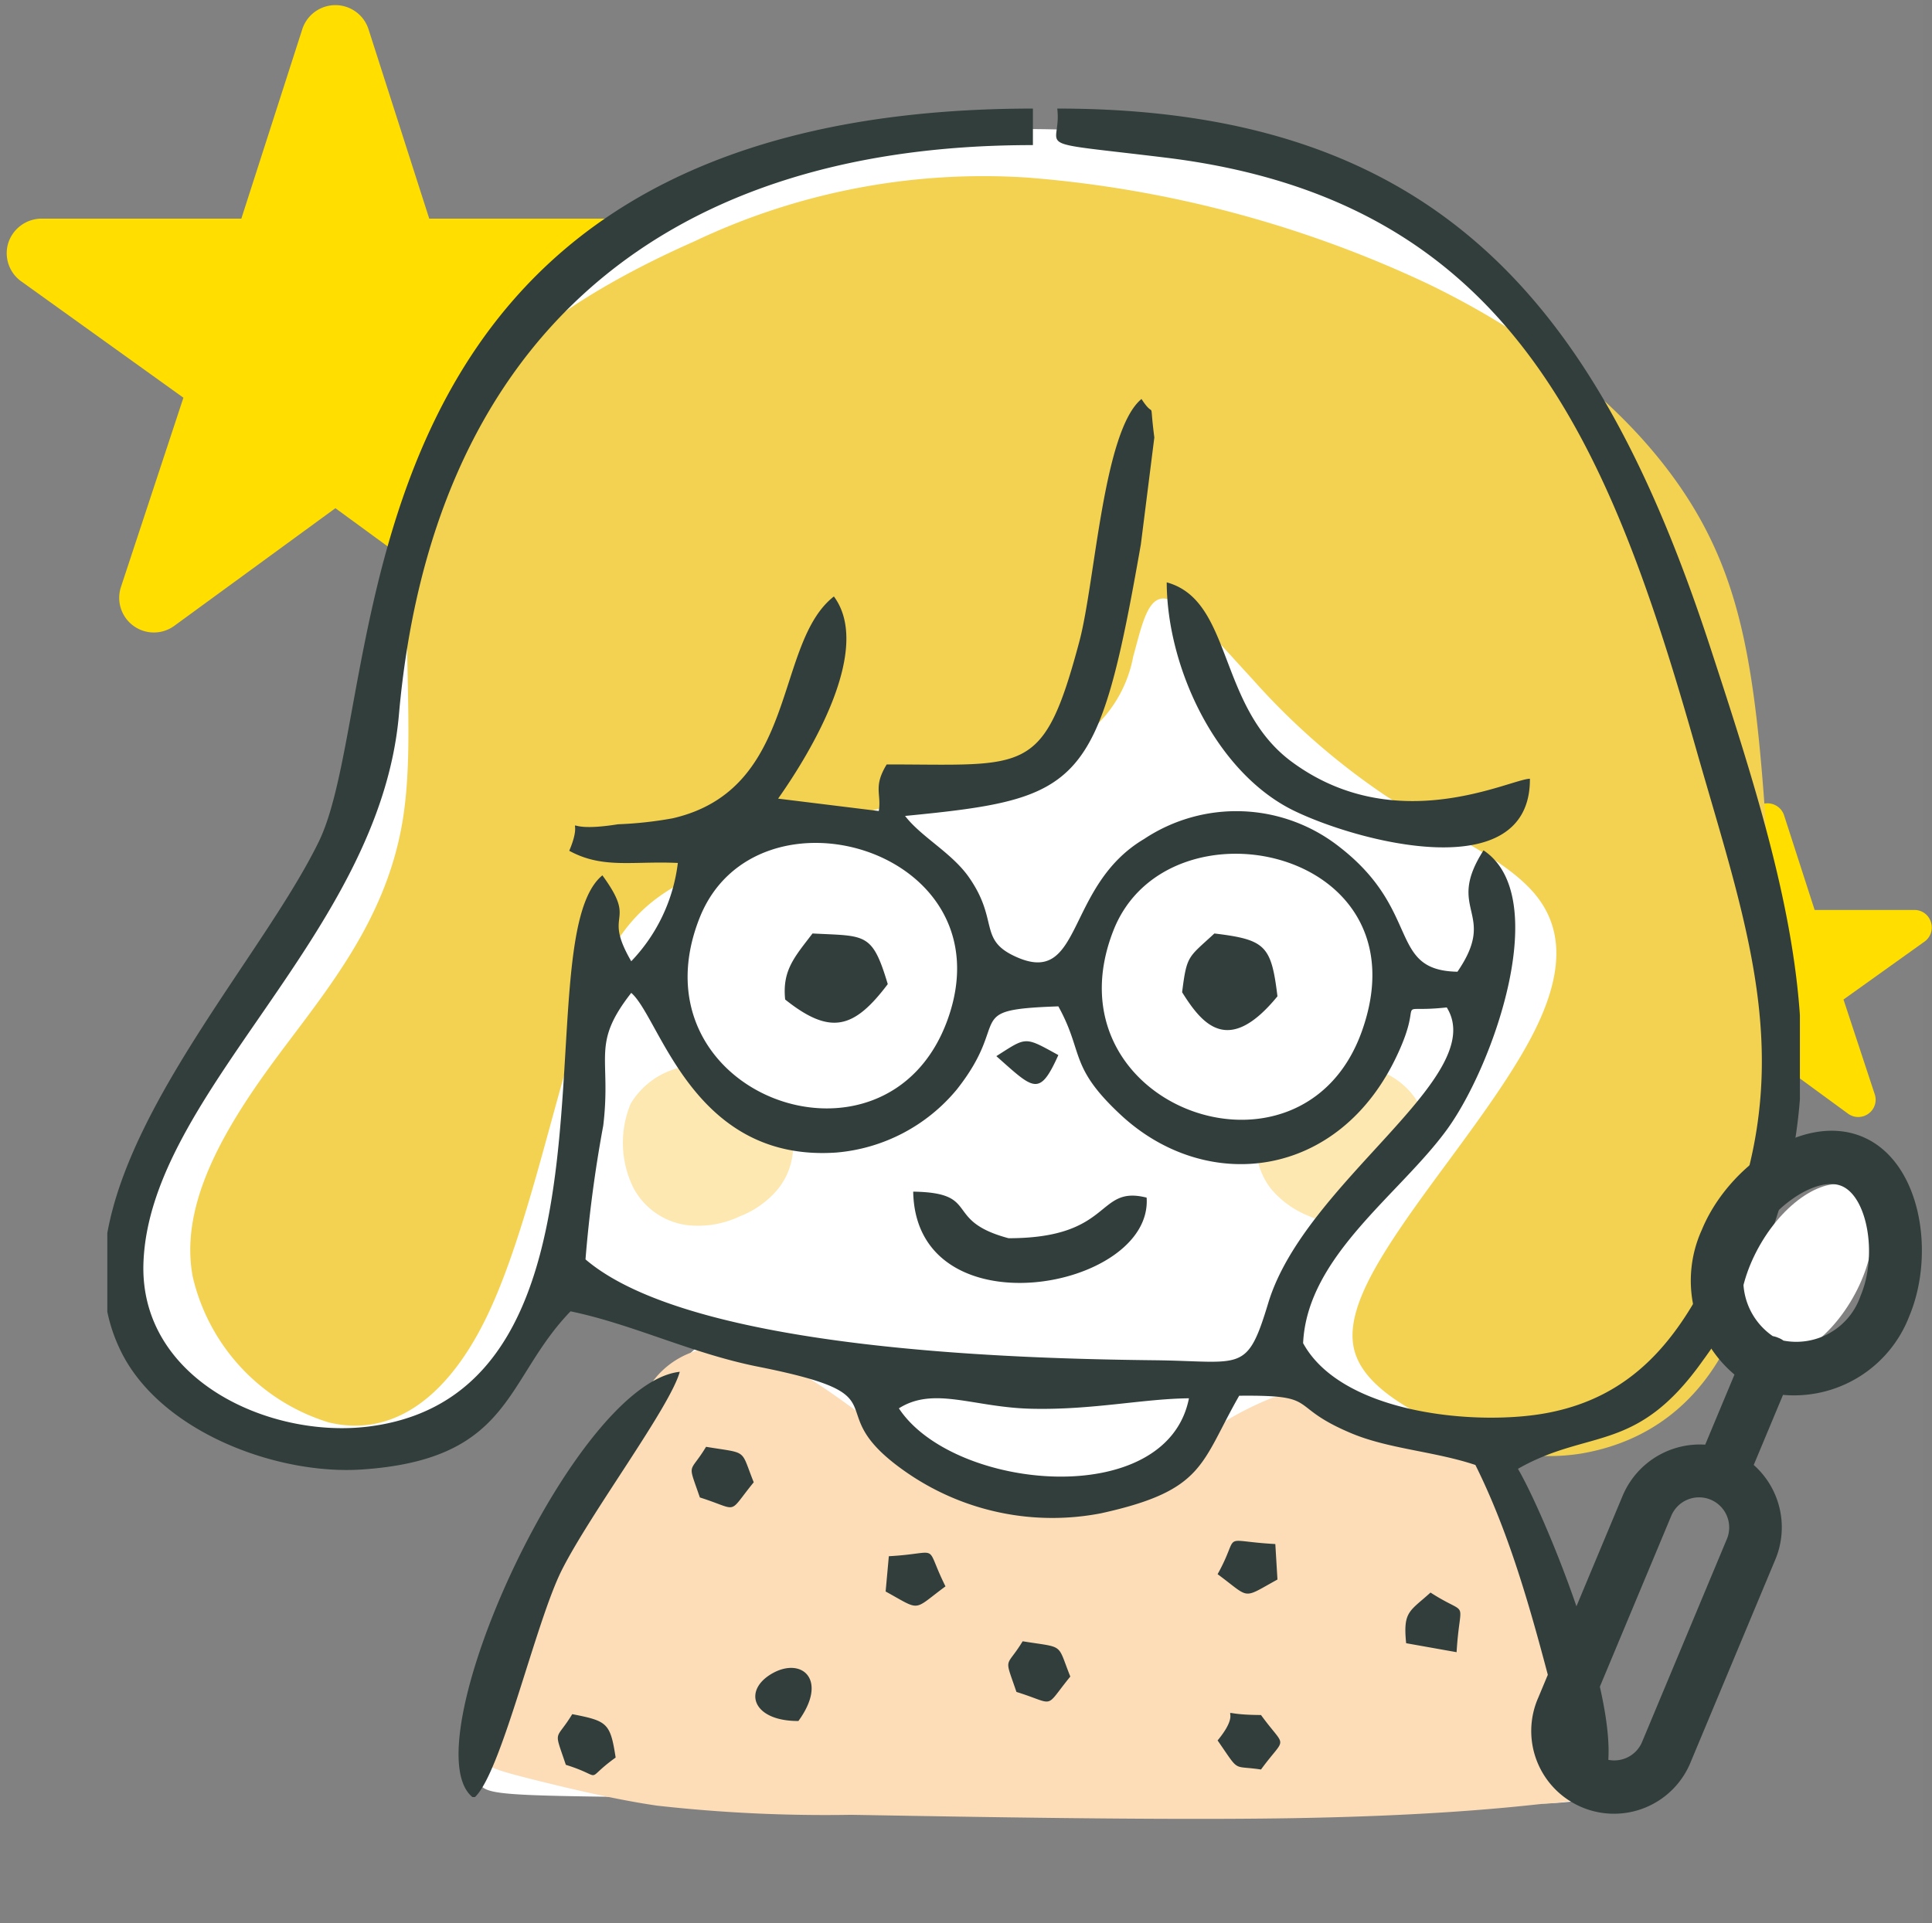
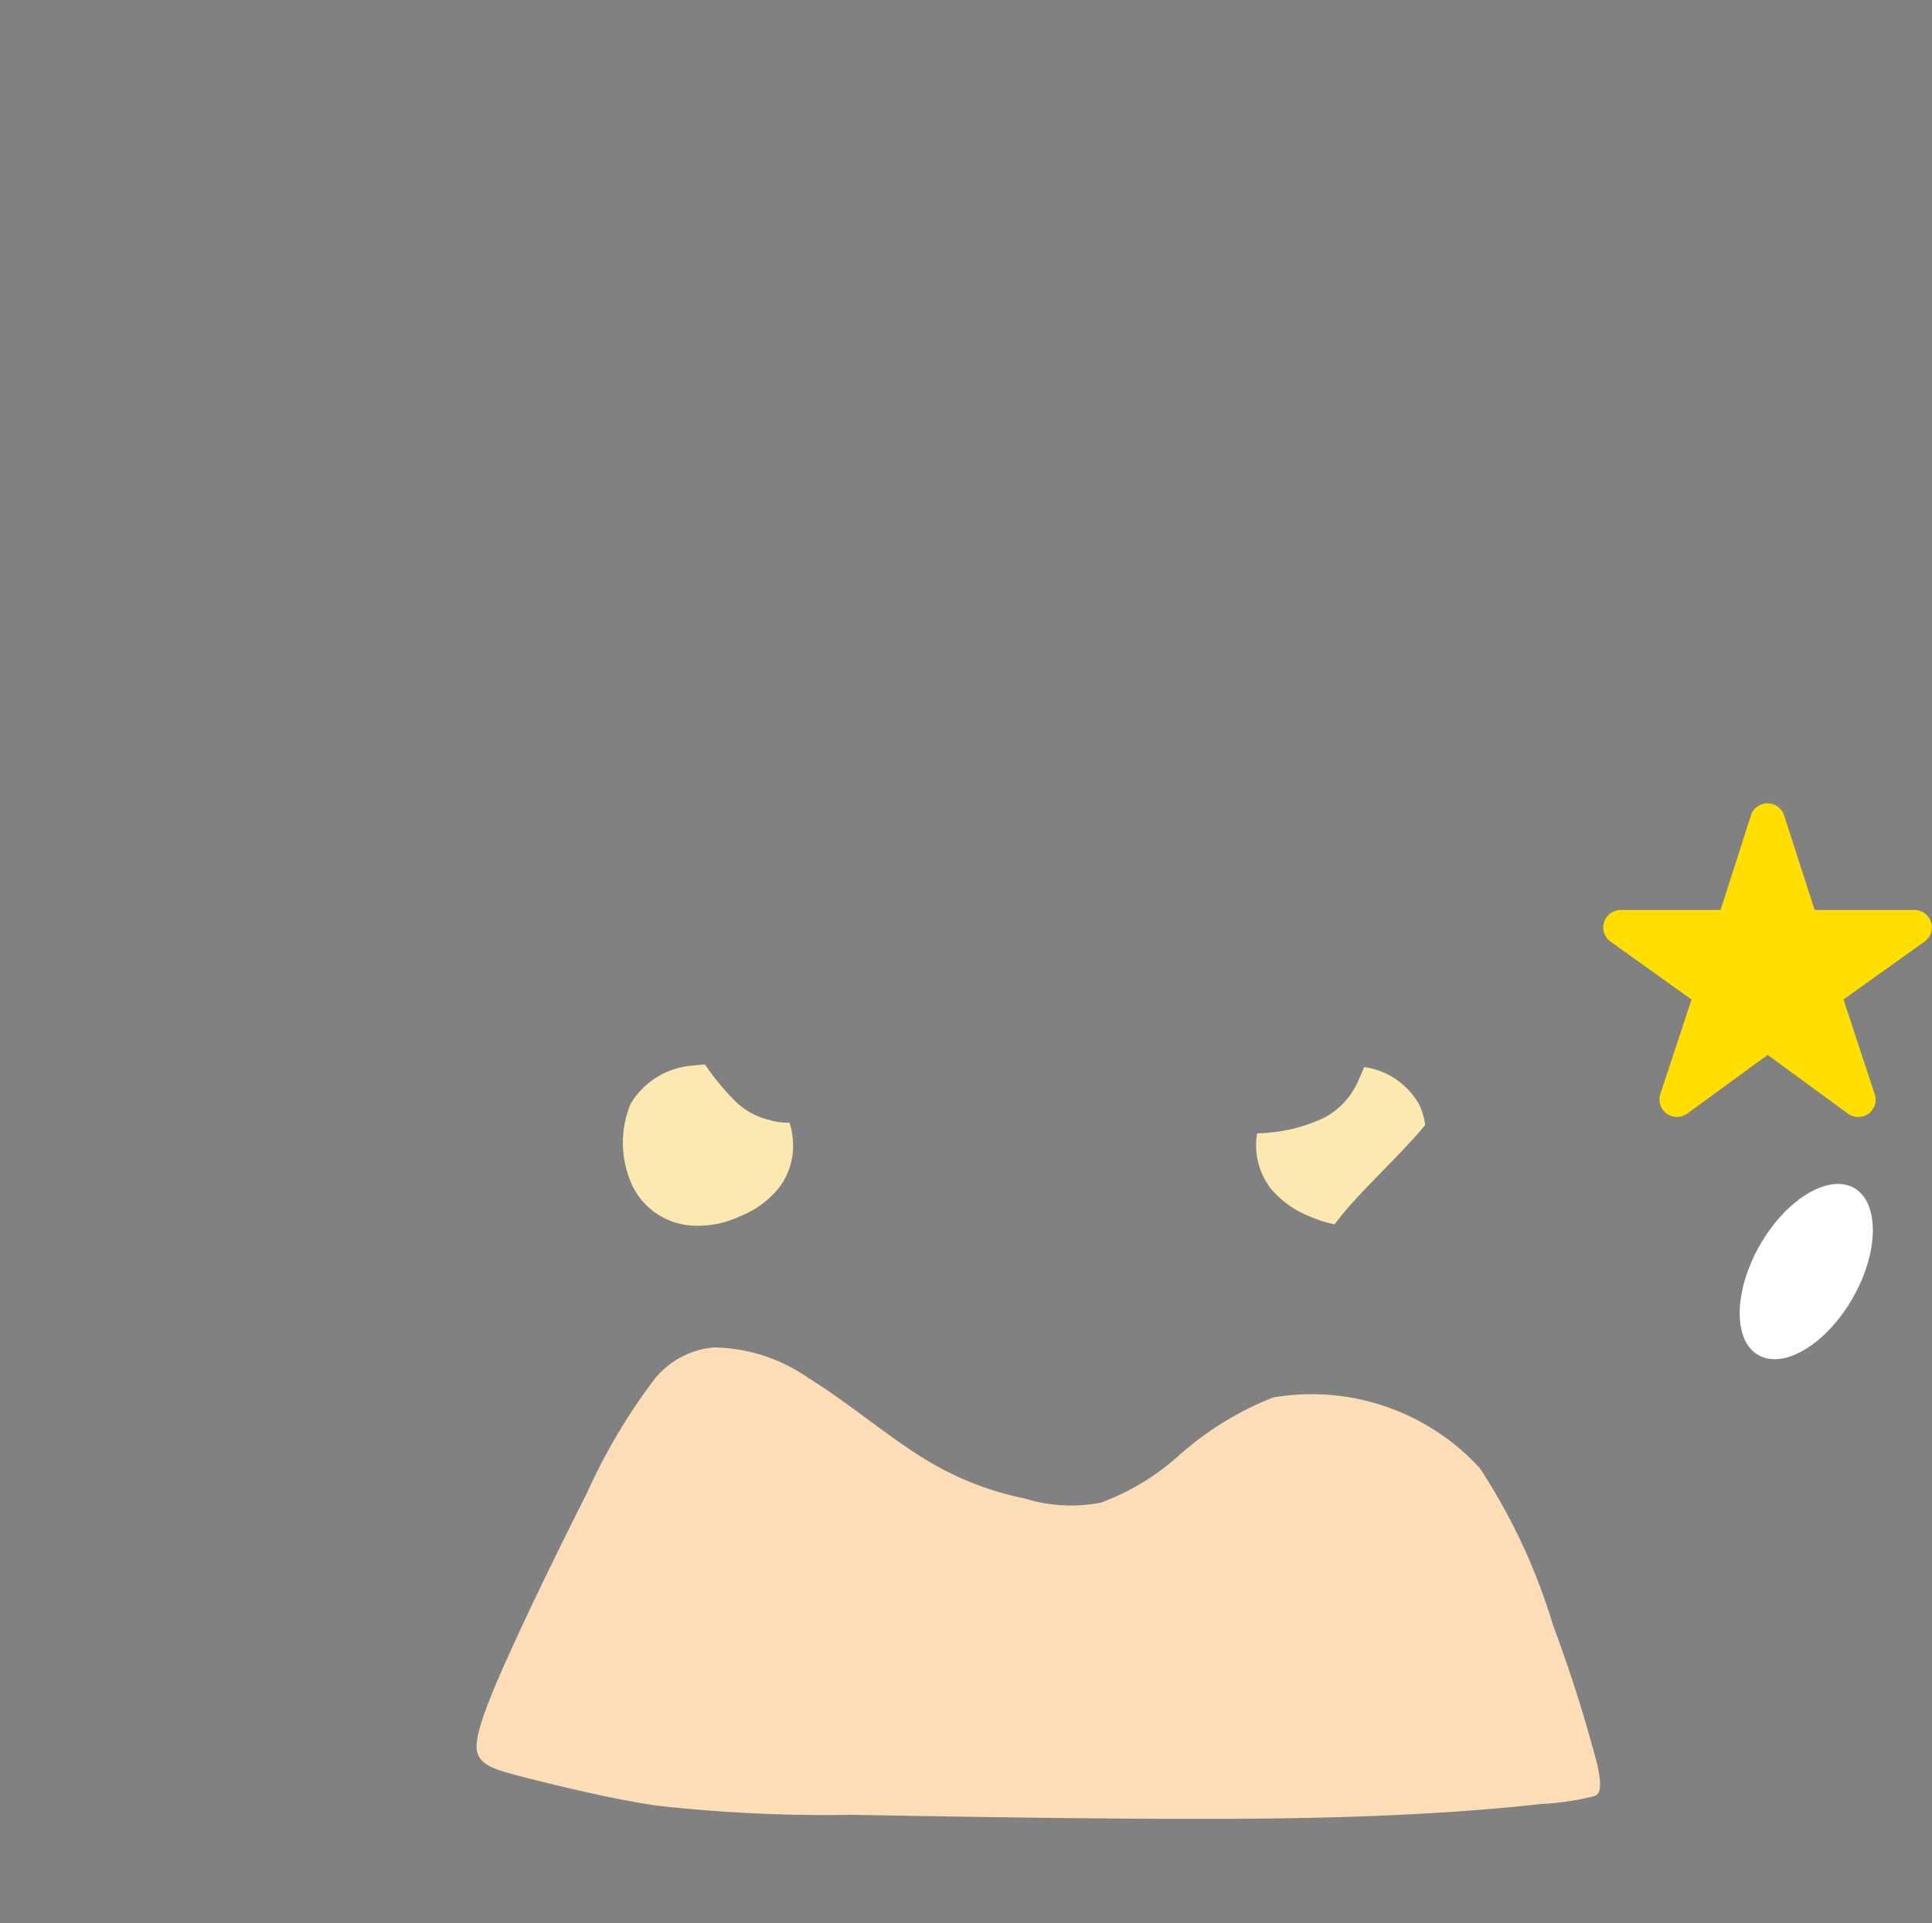
<svg xmlns="http://www.w3.org/2000/svg" id="deco_trouble10.svg" width="90.38" height="90" viewBox="0 0 90.38 90">
  <rect x="0" y="0" width="90.38" height="90" fill="#808080" stroke="none" />
  <defs>
    <style>
      .cls-1, .cls-3 {
        fill: #fff;
      }

      .cls-1 {
        opacity: 0.01;
      }

      .cls-2 {
        fill: #ffde00;
      }

      .cls-2, .cls-3, .cls-4, .cls-5, .cls-6, .cls-7 {
        fill-rule: evenodd;
      }

      .cls-4 {
        fill: #fcddb7;
      }

      .cls-5 {
        fill: #f3d251;
      }

      .cls-6 {
        fill: #fee8b1;
      }

      .cls-7 {
        fill: #313e3b;
      }
    </style>
  </defs>
  <rect id="長方形_1560" data-name="長方形 1560" class="cls-1" width="90" height="90" />
  <path id="シェイプ_2539" data-name="シェイプ 2539" class="cls-2" d="M1248.33,1684.15a0.8,0.8,0,0,0-.77-0.57h-4.67l-1.43-4.43a0.816,0.816,0,0,0-1.55,0l-1.42,4.43h-4.67a0.818,0.818,0,0,0-.48,1.48l3.79,2.71-1.46,4.43a0.818,0.818,0,0,0,1.26.91l3.76-2.75,3.76,2.75a0.81,0.81,0,0,0,.96,0,0.8,0.8,0,0,0,.29-0.91l-1.46-4.43,3.79-2.71A0.811,0.811,0,0,0,1248.33,1684.15Z" transform="translate(-1158 -1641)" />
-   <path id="シェイプ_2539-2" data-name="シェイプ 2539" class="cls-2" d="M1188.98,1652.36a1.624,1.624,0,0,0-1.55-1.13h-9.35l-2.84-8.86a1.628,1.628,0,0,0-3.1,0l-2.85,8.86h-9.35a1.643,1.643,0,0,0-1.55,1.13,1.618,1.618,0,0,0,.61,1.81l7.58,5.44-2.92,8.85a1.622,1.622,0,0,0,2.5,1.82l7.53-5.5,7.52,5.5a1.626,1.626,0,0,0,2.51-1.82l-2.92-8.85,7.58-5.44A1.6,1.6,0,0,0,1188.98,1652.36Z" transform="translate(-1158 -1641)" />
  <g id="グループ_17" data-name="グループ 17">
-     <path id="parts" class="cls-3" d="M1180.3,1723.51a16.885,16.885,0,0,1,1.19-5.18,51.54,51.54,0,0,1,3.72-7.43,32.3,32.3,0,0,1,3.03-4.34,27.992,27.992,0,0,1,1.9-2.09c0.49-.47.83-0.76,0.97-0.92s0.08-.17-0.85-0.48-2.7-.94-3.91-1.34a8.592,8.592,0,0,0-2.2-.59c-0.35.01-.42,0.22-0.69,0.83a17.508,17.508,0,0,1-1.28,2.49,8.662,8.662,0,0,1-1.85,2.14,11.468,11.468,0,0,1-2.25,1.41,7.635,7.635,0,0,1-2.73.82,13.548,13.548,0,0,1-3.94-.25,11.93,11.93,0,0,1-3.58-1.27,9.125,9.125,0,0,1-2.15-1.88,5.548,5.548,0,0,1-1.44-2.43,12.537,12.537,0,0,1-.19-3.77,8.736,8.736,0,0,1,.82-3.1,46.366,46.366,0,0,1,2.51-4.95c1.05-1.82,2.26-3.59,3.34-5.25s2.03-3.2,2.76-4.62a17.558,17.558,0,0,0,1.68-4.9c0.45-2.17.84-5.2,1.11-7.22a17.883,17.883,0,0,1,1.05-4.61,27.587,27.587,0,0,1,3.01-5.65,25.712,25.712,0,0,1,4.8-5.06,27.258,27.258,0,0,1,6.53-4.15,41.128,41.128,0,0,1,12.92-2.66,52.321,52.321,0,0,1,5.94.17,35.031,35.031,0,0,1,5.65.96,28.041,28.041,0,0,1,5.22,1.95,29.441,29.441,0,0,1,5.01,3.1,21.435,21.435,0,0,1,3.85,3.93,35.2,35.2,0,0,1,3.49,5.5,45.638,45.638,0,0,1,2.49,6.45c0.77,2.41,1.6,5.17,2.45,8s1.71,5.73,2.17,8.1a26.124,26.124,0,0,1,.48,5.61,15.032,15.032,0,0,1-.5,4.01,41.716,41.716,0,0,1-1.89,5.47,18.513,18.513,0,0,1-2.69,4.76,7.541,7.541,0,0,1-3.29,2.16,17.243,17.243,0,0,1-3.37.84c-0.97.14-1.67,0.14-1.95,0.25s-0.14.31,0.07,0.67a15.485,15.485,0,0,1,1.03,2.24c0.54,1.37,1.35,3.61,2.03,5.93s1.24,4.72,1.57,6.12,0.44,1.78-.52,1.97-2.96.2-10.57,0.14-20.81-.18-28.53-0.25-9.94-.1-11.13-0.23-1.34-.38-1.29-1.4h0Z" transform="translate(-1158 -1641)" />
    <path id="parts-2" data-name="parts" class="cls-4" d="M1230.13,1725.41c-1.92.21-5.54,0.57-11.81,0.67s-15.19-.07-20.51-0.16a70.574,70.574,0,0,1-9.08-.43c-2.07-.3-4.51-0.9-5.98-1.27s-1.96-.54-2.25-0.89-0.4-.86.56-3.19,2.97-6.46,4.38-9.24a27.678,27.678,0,0,1,3.06-5.21,3.985,3.985,0,0,1,2.91-1.64,7.893,7.893,0,0,1,4.42,1.44c1.76,1.07,3.79,2.8,5.56,3.86a14.312,14.312,0,0,0,4.56,1.77,7.288,7.288,0,0,0,3.56.19,11.4,11.4,0,0,0,3.58-2.15,14.777,14.777,0,0,1,4.47-2.77,10.676,10.676,0,0,1,9.66,3.3,27.977,27.977,0,0,1,3.42,7.32,68.443,68.443,0,0,1,2.08,6.55c0.29,1.32.04,1.43-.19,1.5a12.611,12.611,0,0,1-2.4.35h0Z" transform="translate(-1158 -1641)" />
-     <path id="parts-3" data-name="parts" class="cls-5" d="M1207.77,1676.01c-2.32,1.24-6.43,2.19-9.67,3.12a42.71,42.71,0,0,0-7.63,2.86c-1.99,1.01-3.59,2.1-5.02,5.97s-2.69,10.51-4.66,14.61-4.64,5.68-7.44,4.98a9.35,9.35,0,0,1-6.33-6.79c-0.6-3.13,1.14-6.44,3.55-9.77s5.49-6.7,6.28-11.68-0.69-11.57,1.25-16.52c1.96-4.95,7.35-8.27,12.37-10.49a31.474,31.474,0,0,1,15.6-2.99,53.792,53.792,0,0,1,18.79,5c5.68,2.76,9.85,6.39,12.24,10.24s3.01,7.93,3.49,14.76,0.82,16.41-.78,22.01-5.16,7.23-7.81,7.69a9.461,9.461,0,0,1-6.28-1.16c-1.88-.91-3.9-2.01-4.35-3.62s0.69-3.7,2.54-6.35,4.44-5.83,5.81-8.51,1.5-4.85.07-6.55-4.45-2.97-6.96-4.58a32.829,32.829,0,0,1-6.22-5.44c-1.72-1.86-3.18-3.61-4.05-3.78s-1.14,1.23-1.55,2.71a6,6,0,0,1-3.24,4.28h0Z" transform="translate(-1158 -1641)" />
    <path id="parts-4" data-name="parts" class="cls-6" d="M1187.63,1696.58a4.775,4.775,0,0,1-.13-3.93,3.7,3.7,0,0,1,2.93-1.79c0.18-.02.37-0.04,0.55-0.05a11.67,11.67,0,0,0,1.38,1.68,3.339,3.339,0,0,0,1.65.92,2.768,2.768,0,0,0,.92.12,3.108,3.108,0,0,1,.15.71,3.219,3.219,0,0,1-.68,2.39,4.362,4.362,0,0,1-1.78,1.28,4.546,4.546,0,0,1-2.45.42,3.33,3.33,0,0,1-2.54-1.75h0Z" transform="translate(-1158 -1641)" />
-     <path id="parts-5" data-name="parts" class="cls-6" d="M1224.67,1693.64a3.094,3.094,0,0,0-.3-0.99,3.511,3.511,0,0,0-2.55-1.72c-0.08.19-.16,0.37-0.24,0.55a3.58,3.58,0,0,1-1.63,1.82,7.674,7.674,0,0,1-3.08.73h-0.06l-0.03.21a3.308,3.308,0,0,0,.68,2.39,4.462,4.462,0,0,0,1.79,1.28,5.616,5.616,0,0,0,1.18.38l0.21-.27c0.92-1.17,2.38-2.52,3.44-3.7,0.22-.23.41-0.46,0.59-0.68h0Z" transform="translate(-1158 -1641)" />
-     <path id="parts-6" data-name="parts" class="cls-7" d="M1218.42,1676.64c4.88,3.61,10.24.81,11.15,0.8,0.03,5.12-8.14,2.94-11.13,1.45-3.6-1.82-5.85-6.7-5.86-10.64C1215.68,1669.1,1214.94,1674.06,1218.42,1676.64Zm19.25,28.01c-3.12,4.41-5.31,3.17-8.66,5.08,1.4,2.38,6.01,13.6,3.51,15.36-1.53-1.09-2.31-9.15-5.5-15.54-1.94-.65-4.12-0.75-5.89-1.52-2.97-1.27-1.31-1.76-5.16-1.72-1.82,3.18-1.6,4.43-6.46,5.5a11.98,11.98,0,0,1-9.07-1.89c-4.42-3.04.16-3.55-6.98-4.97-3.11-.62-5.84-1.98-8.77-2.59-3.09,3.2-2.71,6.92-9.74,7.4-4.05.28-9.6-1.82-11.37-5.69a7.616,7.616,0,0,1-.56-1.69v-3.68c1.14-6.35,7.44-13.29,9.89-18.31,3.39-6.94-.03-34.29,33.41-34.31v1.71c-17.9-.02-28.16,9.61-29.66,26.67-0.91,10.3-11.68,17.66-11.95,25.65-0.18,5.44,5.88,8.23,10.55,7.64,12.59-1.6,7.18-22.73,10.92-25.79,1.69,2.31-.03,1.64,1.35,4.02a8.043,8.043,0,0,0,2.18-4.6c-2.1-.1-3.51.29-5.08-0.57,0.85-2-.85-0.74,2.28-1.24a17.949,17.949,0,0,0,2.56-.28c5.9-1.36,4.72-8.18,7.54-10.38,1.81,2.44-1.02,7.21-2.61,9.46l4.71,0.58c0.13-.82-0.27-1.13.37-2.18,6.57,0,7.33.56,9.02-5.78,0.74-2.81,1.11-9.85,2.9-11.32,0.68,1.05.34-.22,0.6,1.8l-0.63,5c-2,11.4-2.73,11.9-11.03,12.71,0.75,0.98,2.18,1.72,2.98,2.86,1.41,2.01.45,2.91,2.14,3.7,3.22,1.52,2.33-3.27,6.06-5.48a7.793,7.793,0,0,1,9.14.37c3.86,2.99,2.25,5.78,5.52,5.84,1.92-2.8-.6-2.84,1.22-5.68,3.23,2.15.5,10.01-1.7,13.05-2.22,3.06-6.55,5.93-6.74,10.01,1.82,3.33,8.18,3.89,11.45,3.26,3.97-.76,6.12-3.43,7.81-7.03,4.14-8.85,1.62-15.27-.9-24.12-4.1-14.42-8.67-25.6-24.76-27.58-6.64-.81-4.87-0.32-5.1-2.3,17.94,0,25.36,9.35,30.55,25.22,2.04,6.23,3.82,11.84,4.19,17.2v3.94A23.651,23.651,0,0,1,1237.67,1704.65Zm-24.05,1.78c-2.14.02-4.5,0.55-7.32,0.49-2.74-.05-4.59-1.07-6.25-0.02C1202.59,1710.76,1212.58,1711.71,1213.62,1706.43Zm-22.9-22.46c-3.25,8.26,8.76,12.65,11.61,4.74C1205.2,1680.73,1193.33,1677.32,1190.72,1683.97Zm19.37,0.56c-3.23,8.21,8.78,12.61,11.61,4.75C1224.8,1680.67,1212.61,1678.13,1210.09,1684.53Zm15.59,3.61c-2.65.29-.98-0.62-2.32,2.23-2.73,5.85-8.95,6.52-12.95,2.78-2.42-2.26-1.7-2.89-2.9-5.06-4.57.16-2.14,0.59-4.75,3.89a8.209,8.209,0,0,1-5.63,2.95c-6.73.47-8.24-6.3-9.6-7.47-1.9,2.43-.92,2.97-1.31,6.21a61.3,61.3,0,0,0-.83,6.26c4.97,4.25,20.2,4.65,26.65,4.72,4.08,0.05,4.29.63,5.29-2.68C1219.05,1696.28,1227.7,1691.39,1225.68,1688.14Zm-24.96,8.62c3.21,0.05,1.36,1.35,4.46,2.18,4.92,0,4.08-2.5,6.46-1.9C1211.94,1701.37,1200.84,1703.38,1200.72,1696.76Zm3.89-6.34c1.43-.91,1.3-0.93,2.9-0.05C1206.62,1692.35,1206.36,1691.97,1204.61,1690.42Zm8.69-2.99c0.22-1.75.28-1.61,1.51-2.75,2.39,0.29,2.66.56,2.95,2.94C1215.46,1690.43,1214.24,1688.93,1213.3,1687.43Zm-18.57.34c-0.14-1.37.44-1.99,1.28-3.09,2.49,0.13,2.79-.07,3.52,2.37C1197.96,1689.13,1196.86,1689.47,1194.73,1687.77Zm-4.93,17.42c-0.46,1.66-4.17,6.6-5.52,9.28-1.23,2.45-2.81,9.43-4.06,10.62h-0.12C1177.17,1722.69,1184.84,1705.73,1189.8,1705.19Zm-3,18.05c-1.58,1.14-.42.94-2.33,0.34-0.58-1.73-.49-1.07.3-2.37C1186.41,1721.53,1186.55,1721.62,1186.8,1723.24Zm6.46-12.88c-1.26,1.54-.63,1.31-2.52.71-0.59-1.72-.5-1.06.29-2.37C1193.02,1709.03,1192.62,1708.77,1193.26,1710.36Zm0.91,8.92c1.37-.74,2.57.34,1.18,2.25C1193.18,1721.54,1192.72,1720.07,1194.17,1719.28Zm8.06-4.05c-1.56,1.15-1.11,1.17-2.8.24l0.15-1.65C1202.11,1713.68,1201.19,1713.15,1202.23,1715.23Zm5.84,4.22c-1.26,1.54-.63,1.31-2.52.72-0.59-1.73-.5-1.07.29-2.37C1207.83,1718.12,1207.43,1717.86,1208.07,1719.45Zm9.59-6.2,0.1,1.66c-1.69.93-1.24,0.9-2.8-.25C1216.08,1712.65,1214.96,1713.1,1217.66,1713.25Zm-0.67,8c1.2,1.65,1.2.91,0,2.55-1.38-.21-0.96.18-2.03-1.36C1216.42,1720.67,1214.39,1721.24,1216.99,1721.25Zm7.93-5.73c1.86,1.2,1.38.13,1.22,2.79l-2.36-.42C1223.63,1716.39,1223.94,1716.41,1224.92,1715.52Z" transform="translate(-1158 -1641)" />
+     <path id="parts-5" data-name="parts" class="cls-6" d="M1224.67,1693.64a3.094,3.094,0,0,0-.3-0.99,3.511,3.511,0,0,0-2.55-1.72c-0.08.19-.16,0.37-0.24,0.55a3.58,3.58,0,0,1-1.63,1.82,7.674,7.674,0,0,1-3.08.73h-0.06l-0.03.21a3.308,3.308,0,0,0,.68,2.39,4.462,4.462,0,0,0,1.79,1.28,5.616,5.616,0,0,0,1.18.38l0.21-.27c0.92-1.17,2.38-2.52,3.44-3.7,0.22-.23.41-0.46,0.59-0.68h0" transform="translate(-1158 -1641)" />
    <g id="グループ_23" data-name="グループ 23">
      <path id="楕円形_574" data-name="楕円形 574" class="cls-3" d="M1244.74,1696.59c1.19,0.69,1.16,3-.07,5.15s-3.21,3.35-4.41,2.67-1.16-3,.07-5.15S1243.54,1695.91,1244.74,1696.59Z" transform="translate(-1158 -1641)" />
-       <path id="シェイプ_573" data-name="シェイプ 573" class="cls-7" d="M1240.04,1709.55l1.37-3.28a5.777,5.777,0,0,0,5.91-3.69c1.23-2.94.54-7.25-2.2-8.39s-6.28,1.39-7.5,4.34a5.747,5.747,0,0,0,1.52,6.79l-1.37,3.28a3.917,3.917,0,0,0-3.87,2.41l-3.94,9.43a3.871,3.871,0,1,0,7.14,2.99l3.94-9.43A3.9,3.9,0,0,0,1240.04,1709.55Zm-0.15-10.07c0.79-1.9,3.07-3.49,4.27-2.98s1.68,3.24.88,5.13a3.178,3.178,0,0,1-3.61,2.1,0.921,0.921,0,0,0-.24-0.13,1.122,1.122,0,0,0-.26-0.08A3.175,3.175,0,0,1,1239.89,1699.48Zm-5.06,23a1.41,1.41,0,1,1-2.6-1.09l3.94-9.43a1.41,1.41,0,1,1,2.6,1.09Z" transform="translate(-1158 -1641)" />
    </g>
  </g>
</svg>